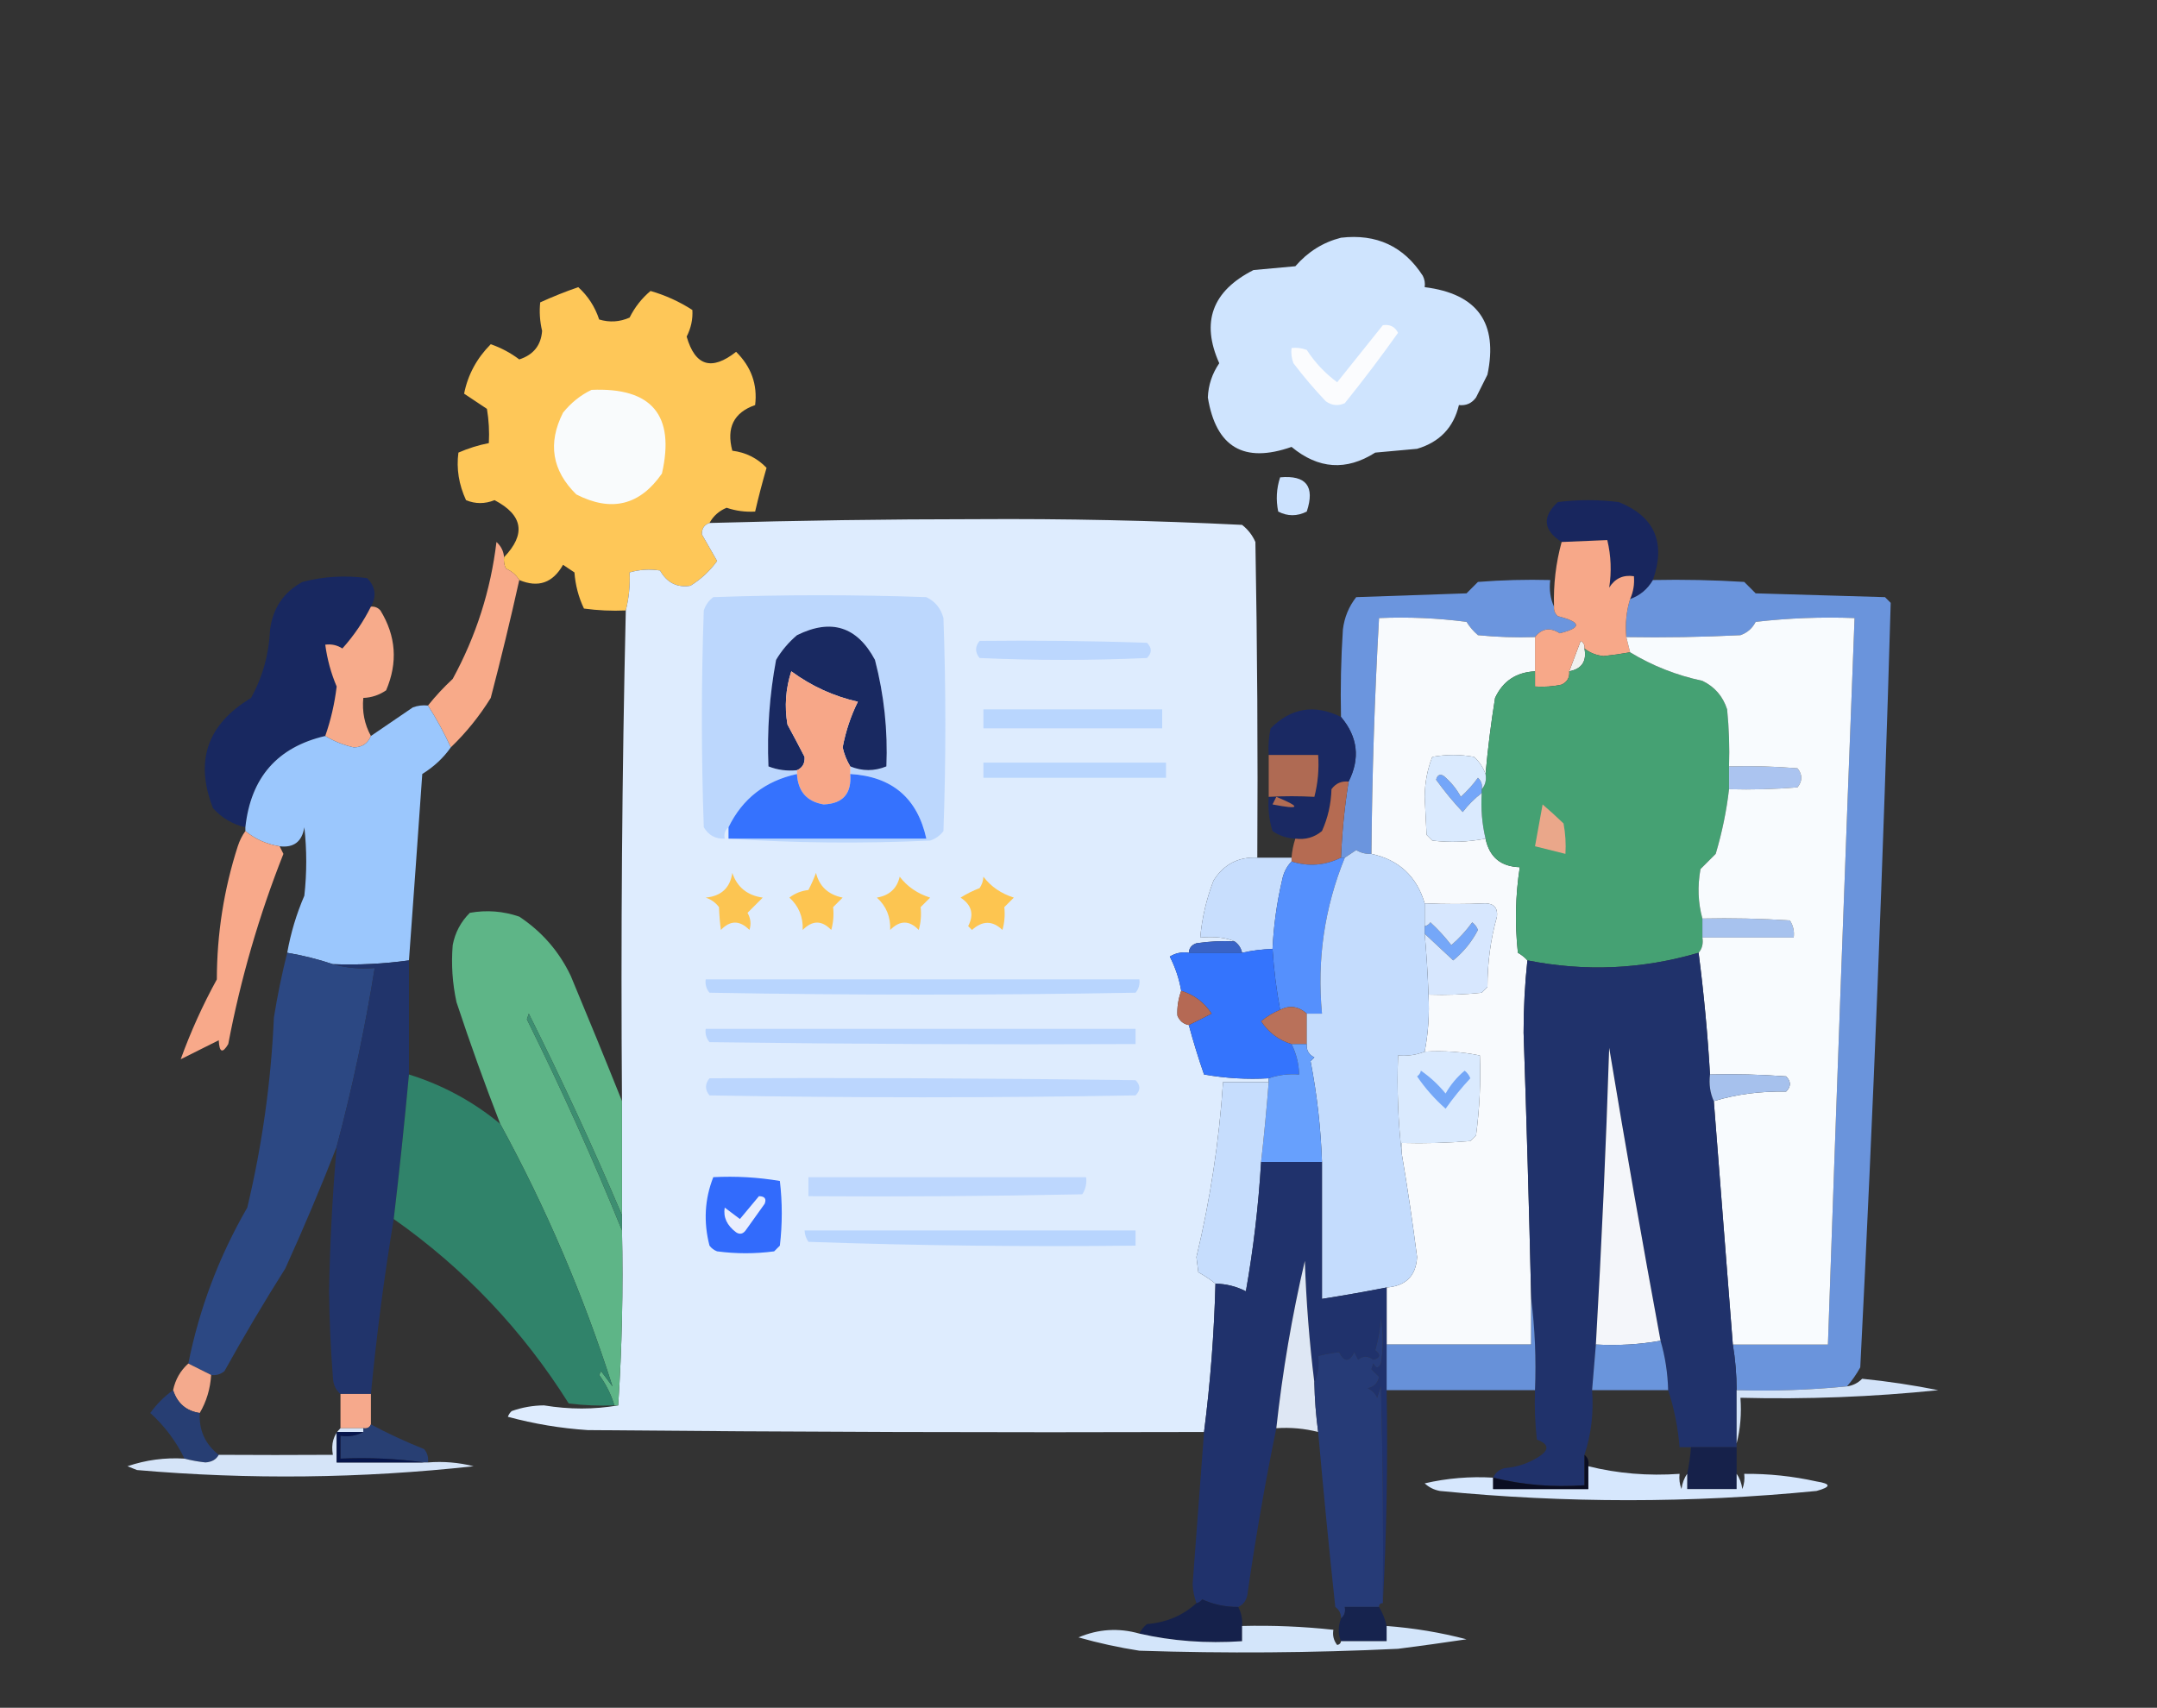
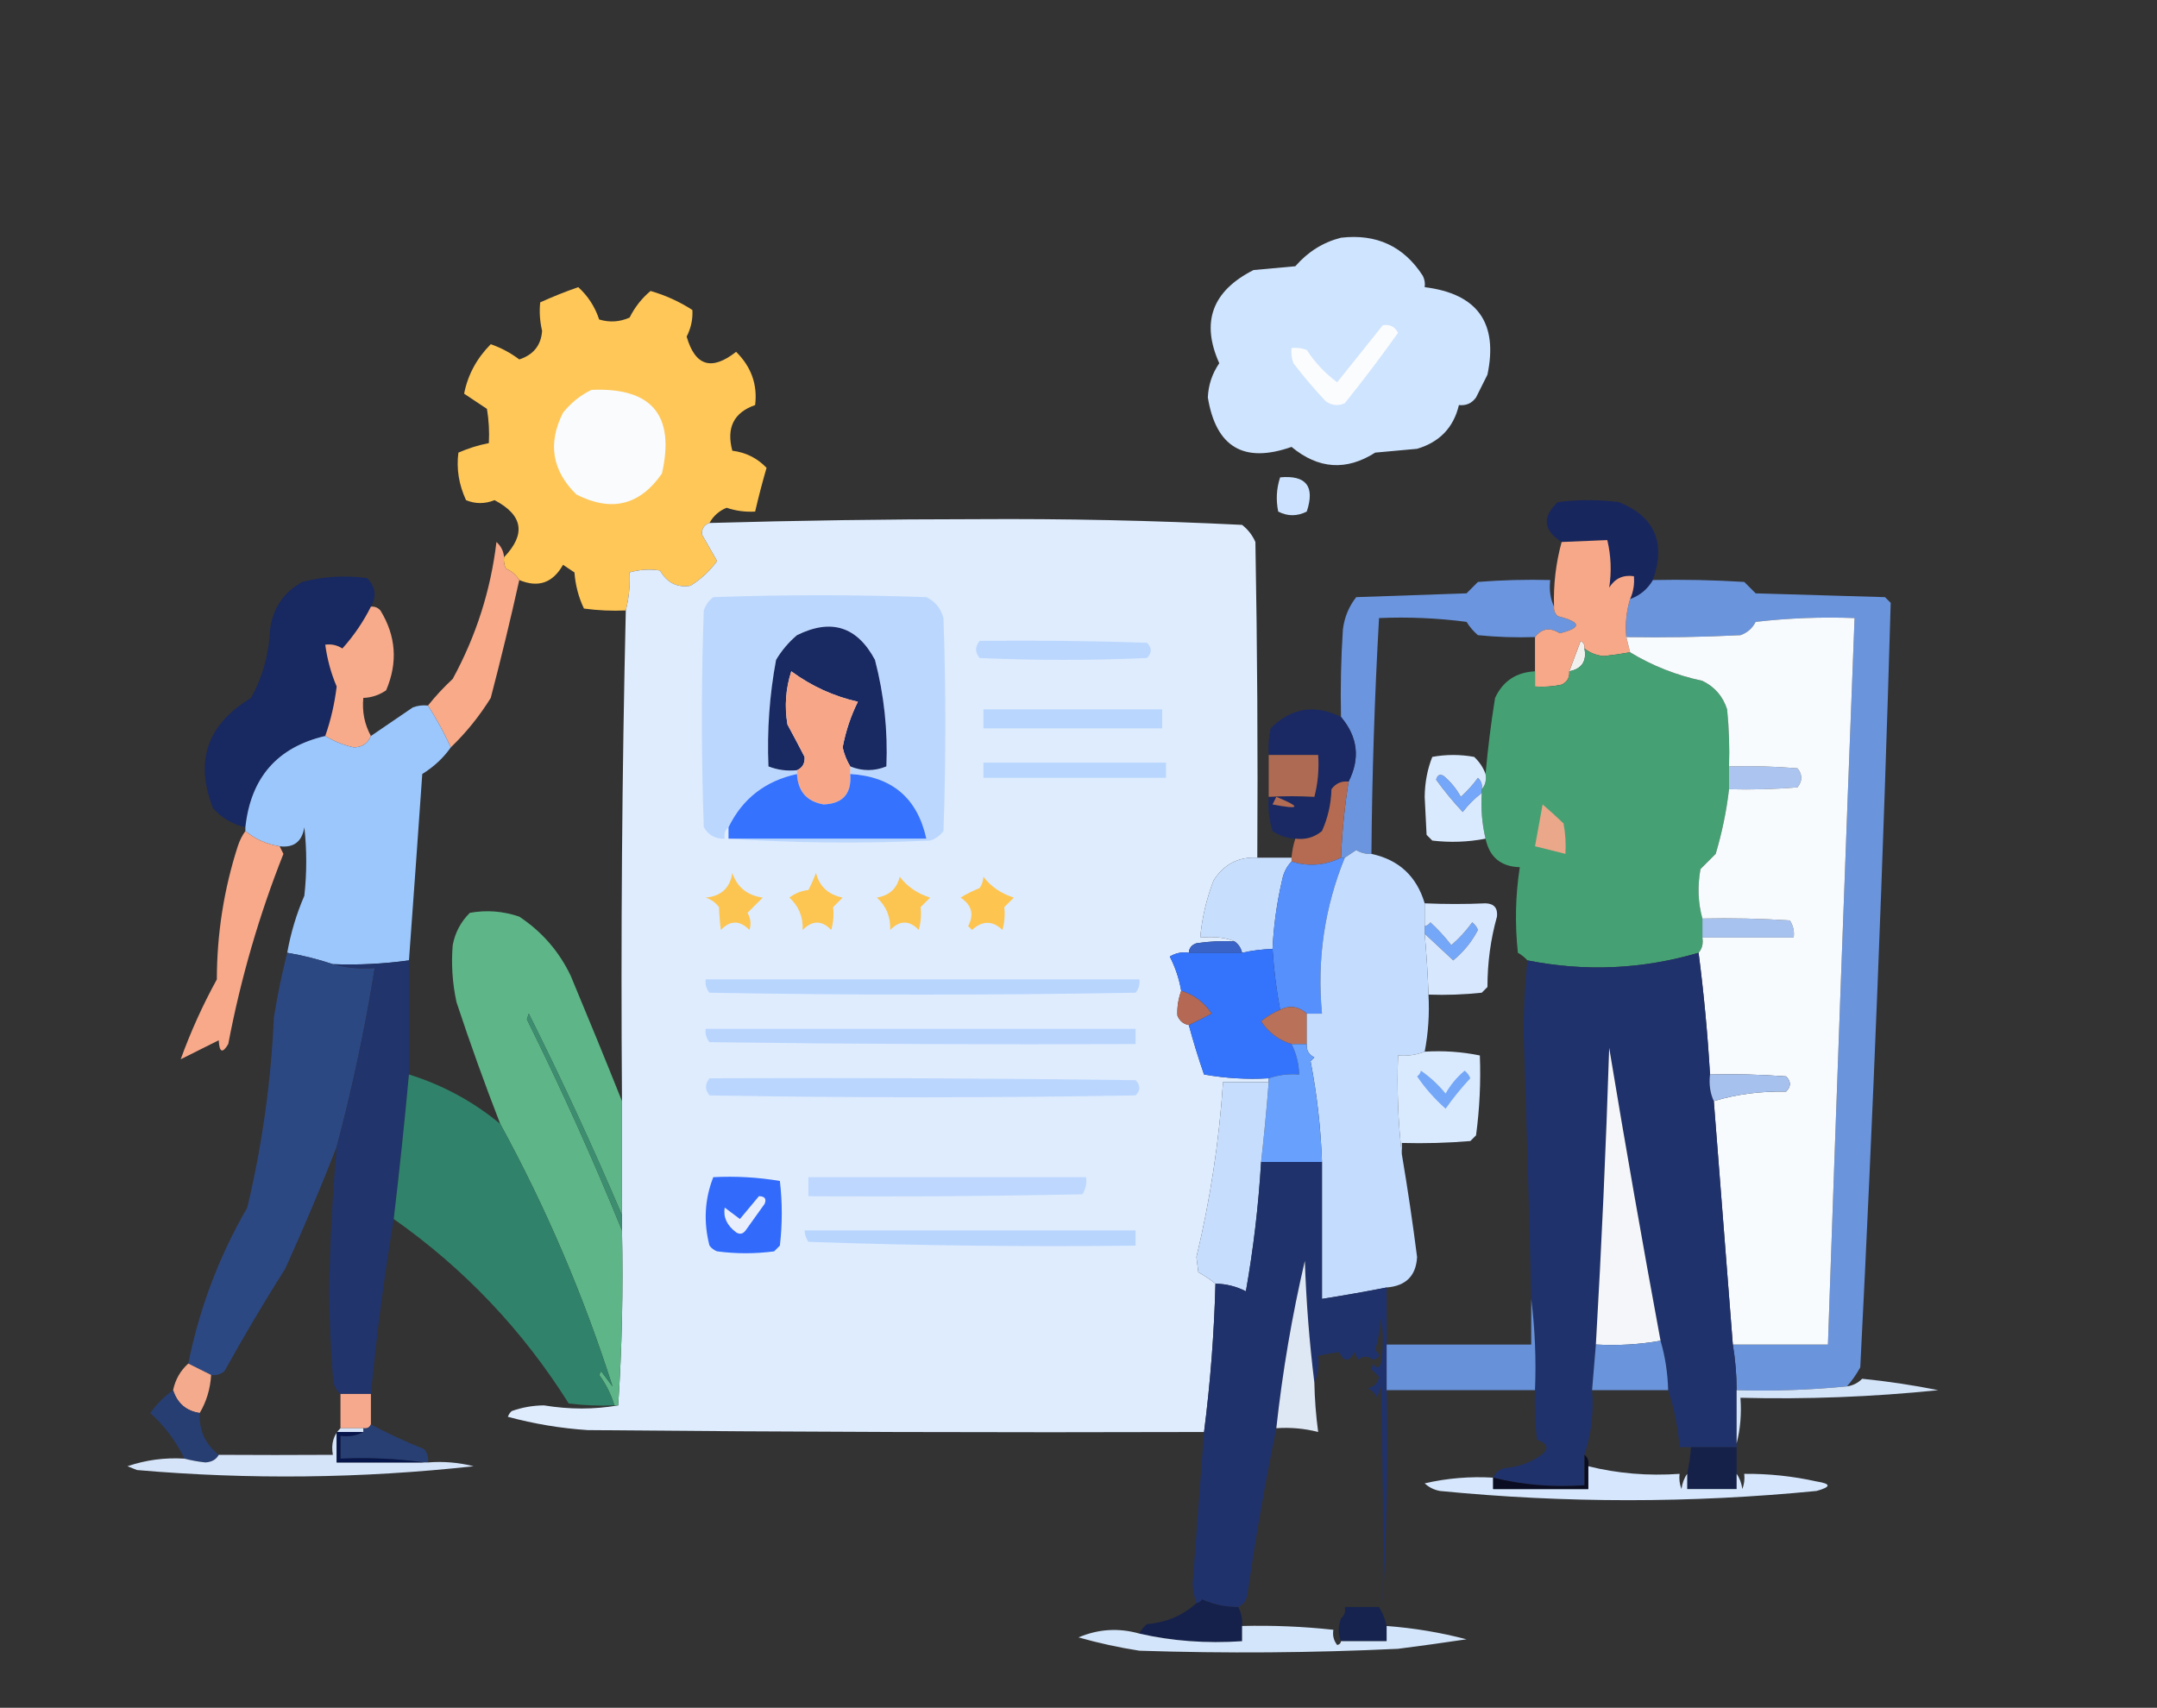
<svg xmlns="http://www.w3.org/2000/svg" xmlns:ns1="http://sodipodi.sourceforge.net/DTD/sodipodi-0.dtd" xmlns:ns2="http://www.inkscape.org/namespaces/inkscape" version="1.1" width="567px" height="449px" style="shape-rendering:geometricPrecision; text-rendering:geometricPrecision; image-rendering:optimizeQuality; fill-rule:evenodd; clip-rule:evenodd" id="svg92" ns1:docname="wombat-landing.svg" ns2:version="1.3.2 (091e20e, 2023-11-25, custom)">
  <rect width="100%" height="100%" fill="#333333" stroke="none" />
  <defs id="defs92" />
  <ns1:namedview id="namedview92" pagecolor="#ffffff" bordercolor="#000000" borderopacity="0.25" ns2:showpageshadow="2" ns2:pageopacity="0.0" ns2:pagecheckerboard="0" ns2:deskcolor="#d1d1d1" ns2:zoom="2.6124722" ns2:cx="291.10358" ns2:cy="198.47101" ns2:window-width="2560" ns2:window-height="1369" ns2:window-x="1912" ns2:window-y="-8" ns2:window-maximized="1" ns2:current-layer="svg92" />
  <g id="g2">
    <path style="opacity:1" fill="#cfe4fe" d="M 352.5,62.5 C 361.826,61.416 368.993,64.749 374,72.5C 374.483,73.448 374.649,74.448 374.5,75.5C 388.357,77.223 393.857,84.889 391,98.5C 390,100.5 389,102.5 388,104.5C 386.89,106.037 385.39,106.703 383.5,106.5C 382.092,112.409 378.426,116.243 372.5,118C 368.833,118.333 365.167,118.667 361.5,119C 353.887,123.846 346.553,123.346 339.5,117.5C 326.973,121.904 319.639,117.571 317.5,104.5C 317.635,101.225 318.635,98.225 320.5,95.5C 315.642,84.677 318.642,76.511 329.5,71C 333.167,70.667 336.833,70.333 340.5,70C 343.802,66.192 347.802,63.692 352.5,62.5 Z" id="path2" />
  </g>
  <g id="g3">
    <path style="opacity:1" fill="#fec758" d="M 186.5,137.5 C 185.12,137.962 184.453,138.962 184.5,140.5C 185.795,142.81 187.129,145.143 188.5,147.5C 186.589,150.122 184.255,152.289 181.5,154C 178.021,154.566 175.355,153.233 173.5,150C 170.808,149.57 168.141,149.737 165.5,150.5C 165.658,153.902 165.324,157.236 164.5,160.5C 160.818,160.665 157.152,160.499 153.5,160C 152.083,157.017 151.25,153.85 151,150.5C 150,149.833 149,149.167 148,148.5C 145.309,153.267 141.476,154.6 136.5,152.5C 135.685,151.163 134.518,150.163 133,149.5C 132.517,148.552 132.351,147.552 132.5,146.5C 138.312,140.428 137.479,135.428 130,131.5C 127.451,132.519 124.951,132.519 122.5,131.5C 120.607,127.39 119.941,123.224 120.5,119C 123.096,117.864 125.763,117.031 128.5,116.5C 128.665,113.482 128.498,110.482 128,107.5C 126,106.167 124,104.833 122,103.5C 122.976,98.555 125.309,94.222 129,90.5C 131.722,91.444 134.222,92.778 136.5,94.5C 140.219,93.29 142.219,90.79 142.5,87C 141.907,84.49 141.741,81.99 142,79.5C 145.251,78.018 148.585,76.684 152,75.5C 154.56,77.817 156.393,80.651 157.5,84C 160.227,84.818 162.894,84.652 165.5,83.5C 166.86,80.772 168.693,78.439 171,76.5C 174.92,77.627 178.587,79.294 182,81.5C 182.148,83.905 181.648,86.239 180.5,88.5C 182.726,96.241 187.059,97.574 193.5,92.5C 197.487,96.449 199.154,101.116 198.5,106.5C 192.895,108.448 190.895,112.448 192.5,118.5C 196.053,118.943 199.053,120.443 201.5,123C 200.391,126.824 199.391,130.657 198.5,134.5C 195.934,134.656 193.434,134.322 191,133.5C 189.02,134.315 187.52,135.648 186.5,137.5 Z" id="path3" />
  </g>
  <g id="g4">
    <path style="opacity:1" fill="#fbfcfe" d="M 363.5,85.5 C 365.346,85.222 366.68,85.889 367.5,87.5C 363.025,93.808 358.359,99.975 353.5,106C 351.741,106.798 350.074,106.631 348.5,105.5C 345.479,102.314 342.646,98.98 340,95.5C 339.51,94.207 339.343,92.873 339.5,91.5C 340.873,91.343 342.207,91.51 343.5,92C 345.645,95.312 348.312,98.146 351.5,100.5C 355.524,95.481 359.524,90.481 363.5,85.5 Z" id="path4" />
  </g>
  <g id="g5">
    <path style="opacity:1" fill="#f9fbfc" d="M 155.5,102.5 C 171.334,101.828 177.501,109.161 174,124.5C 168.199,132.873 160.699,134.707 151.5,130C 145.096,123.709 143.93,116.542 148,108.5C 150.114,105.879 152.614,103.879 155.5,102.5 Z" id="path5" />
  </g>
  <g id="g6">
    <path style="opacity:1" fill="#cce2fe" d="M 336.5,125.5 C 343.364,124.878 345.697,127.878 343.5,134.5C 340.966,135.777 338.466,135.777 336,134.5C 335.366,131.445 335.532,128.445 336.5,125.5 Z" id="path6" />
  </g>
  <g id="g7">
    <path style="opacity:1" fill="#18265e" d="M 434.5,152.5 C 433.089,154.914 431.089,156.581 428.5,157.5C 429.341,155.621 429.675,153.621 429.5,151.5C 426.675,151.081 424.509,152.081 423,154.5C 423.653,150.297 423.486,146.13 422.5,142C 418.541,142.158 414.541,142.325 410.5,142.5C 405.644,139.398 405.311,135.898 409.5,132C 414.833,131.333 420.167,131.333 425.5,132C 434.941,135.78 437.941,142.614 434.5,152.5 Z" id="path7" />
  </g>
  <g id="g8">
    <path style="opacity:1" fill="#deecfe" d="M 330.5,225.5 C 325.524,225.238 321.691,227.238 319,231.5C 317.133,236.334 315.966,241.334 315.5,246.5C 319.296,246.162 322.296,246.495 324.5,247.5C 321.15,247.335 317.817,247.502 314.5,248C 313.244,248.417 312.577,249.25 312.5,250.5C 310.712,250.215 309.045,250.548 307.5,251.5C 308.963,254.357 309.963,257.357 310.5,260.5C 309.722,262.664 309.388,264.83 309.5,267C 310.078,268.417 311.078,269.25 312.5,269.5C 313.676,273.867 315.009,278.2 316.5,282.5C 322.128,283.495 327.794,283.829 333.5,283.5C 333.5,283.833 333.5,284.167 333.5,284.5C 329.5,284.5 325.5,284.5 321.5,284.5C 320.463,300.053 318.13,315.386 314.5,330.5C 314.667,331.833 314.833,333.167 315,334.5C 316.652,335.399 318.152,336.399 319.5,337.5C 319.161,350.557 318.161,363.557 316.5,376.5C 262.499,376.667 208.499,376.5 154.5,376C 147.367,375.529 140.367,374.362 133.5,372.5C 133.709,371.914 134.043,371.414 134.5,371C 137.241,370.023 140.075,369.523 143,369.5C 149.665,370.595 156.165,370.595 162.5,369.5C 163.496,354.342 163.83,339.009 163.5,323.5C 163.5,322.167 163.5,320.833 163.5,319.5C 163.5,309.5 163.5,299.5 163.5,289.5C 163.172,246.428 163.506,203.428 164.5,160.5C 165.324,157.236 165.658,153.902 165.5,150.5C 168.141,149.737 170.808,149.57 173.5,150C 175.355,153.233 178.021,154.566 181.5,154C 184.255,152.289 186.589,150.122 188.5,147.5C 187.129,145.143 185.795,142.81 184.5,140.5C 184.453,138.962 185.12,137.962 186.5,137.5C 209.792,136.843 233.125,136.51 256.5,136.5C 279.919,136.343 303.252,136.843 326.5,138C 328.049,139.214 329.215,140.714 330,142.5C 330.5,170.165 330.667,197.831 330.5,225.5 Z" id="path8" />
  </g>
  <g id="g9">
    <path style="opacity:1" fill="#182860" d="M 97.5,159.5 C 95.504,163.484 93.004,167.151 90,170.5C 88.644,169.62 87.144,169.286 85.5,169.5C 86.013,173.327 87.013,176.994 88.5,180.5C 87.964,184.975 86.964,189.308 85.5,193.5C 72.911,196.432 65.911,204.432 64.5,217.5C 61.191,216.758 58.358,215.091 56,212.5C 51.139,200.086 54.472,190.419 66,183.5C 69.039,177.963 70.706,171.963 71,165.5C 71.73,159.864 74.564,155.697 79.5,153C 85.097,151.544 90.763,151.211 96.5,152C 98.715,154.242 99.048,156.742 97.5,159.5 Z" id="path9" />
  </g>
  <g id="g10">
    <path style="opacity:1" fill="#6b95de" d="M 408.5,159.5 C 408.414,160.496 408.748,161.329 409.5,162C 415.697,163.555 415.864,165.055 410,166.5C 407.448,164.88 405.281,165.213 403.5,167.5C 398.489,167.666 393.489,167.499 388.5,167C 387.313,165.981 386.313,164.814 385.5,163.5C 377.862,162.503 370.196,162.169 362.5,162.5C 361.335,183.149 360.668,203.815 360.5,224.5C 359.07,224.579 357.736,224.246 356.5,223.5C 355.482,224.193 354.482,224.859 353.5,225.5C 353.167,225.5 352.833,225.5 352.5,225.5C 352.776,218.79 353.442,212.123 354.5,205.5C 357.58,199.392 356.913,193.725 352.5,188.5C 352.334,180.826 352.5,173.159 353,165.5C 353.396,162.304 354.562,159.47 356.5,157C 366.167,156.667 375.833,156.333 385.5,156C 386.5,155 387.5,154 388.5,153C 394.825,152.5 401.158,152.334 407.5,152.5C 407.198,155.059 407.532,157.393 408.5,159.5 Z" id="path10" />
  </g>
  <g id="g11">
    <path style="opacity:1" fill="#6a94dc" d="M 434.5,152.5 C 442.507,152.334 450.507,152.5 458.5,153C 459.5,154 460.5,155 461.5,156C 472.833,156.333 484.167,156.667 495.5,157C 496,157.5 496.5,158 497,158.5C 495.063,225.518 492.396,292.518 489,359.5C 488.003,361.323 486.836,362.99 485.5,364.5C 475.886,365.449 466.219,365.782 456.5,365.5C 456.495,361.466 456.162,357.466 455.5,353.5C 463.833,353.5 472.167,353.5 480.5,353.5C 482.7,289.832 485.033,226.165 487.5,162.5C 478.808,162.169 470.141,162.502 461.5,163.5C 460.636,165.197 459.303,166.363 457.5,167C 447.506,167.5 437.506,167.666 427.5,167.5C 427.187,163.958 427.521,160.625 428.5,157.5C 431.089,156.581 433.089,154.914 434.5,152.5 Z" id="path11" />
  </g>
  <g id="g12">
    <path style="opacity:1" fill="#bcd7fd" d="M 191.5,220.5 C 208.833,220.5 226.167,220.5 243.5,220.5C 241.155,209.826 234.488,204.159 223.5,203.5C 223.5,202.833 223.5,202.167 223.5,201.5C 226.668,202.792 229.835,202.792 233,201.5C 233.393,192.033 232.393,182.7 230,173.5C 225.314,164.716 218.481,162.55 209.5,167C 207.291,168.873 205.458,171.04 204,173.5C 202.272,182.772 201.606,192.105 202,201.5C 204.381,202.435 206.881,202.768 209.5,202.5C 209.5,202.833 209.5,203.167 209.5,203.5C 201.157,205.318 195.157,209.985 191.5,217.5C 190.596,218.209 190.263,219.209 190.5,220.5C 188.097,220.607 186.264,219.607 185,217.5C 184.333,198.5 184.333,179.5 185,160.5C 185.465,159.069 186.299,157.903 187.5,157C 206.167,156.333 224.833,156.333 243.5,157C 245.815,158.109 247.315,159.943 248,162.5C 248.667,181.167 248.667,199.833 248,218.5C 247.097,219.701 245.931,220.535 244.5,221C 226.662,221.829 208.995,221.662 191.5,220.5 Z" id="path12" />
  </g>
  <g id="g13">
    <path style="opacity:1" fill="#f8aa89" d="M 132.5,146.5 C 132.351,147.552 132.517,148.552 133,149.5C 134.518,150.163 135.685,151.163 136.5,152.5C 134.191,162.881 131.691,173.214 129,183.5C 126.015,188.311 122.515,192.644 118.5,196.5C 116.766,192.7 114.766,189.034 112.5,185.5C 114.461,183.037 116.628,180.703 119,178.5C 125.155,167.203 128.988,155.203 130.5,142.5C 131.705,143.577 132.372,144.91 132.5,146.5 Z" id="path13" />
  </g>
  <g id="g14">
    <path style="opacity:1" fill="#192961" d="M 223.5,201.5 C 222.569,199.967 221.902,198.3 221.5,196.5C 222.306,192.245 223.639,188.245 225.5,184.5C 219.133,183.067 213.299,180.401 208,176.5C 206.524,181.076 206.19,185.743 207,190.5C 208.564,193.371 210.064,196.204 211.5,199C 211.613,200.699 210.947,201.866 209.5,202.5C 206.881,202.768 204.381,202.435 202,201.5C 201.606,192.105 202.272,182.772 204,173.5C 205.458,171.04 207.291,168.873 209.5,167C 218.481,162.55 225.314,164.716 230,173.5C 232.393,182.7 233.393,192.033 233,201.5C 229.835,202.792 226.668,202.792 223.5,201.5 Z" id="path14" />
  </g>
  <g id="g15">
    <path style="opacity:1" fill="#f7ab8b" d="M 97.5,159.5 C 98.496,159.414 99.329,159.748 100,160.5C 104.112,167.206 104.612,174.206 101.5,181.5C 99.677,182.747 97.677,183.414 95.5,183.5C 95.155,187.115 95.822,190.448 97.5,193.5C 96.683,195.478 95.183,196.478 93,196.5C 90.317,195.907 87.817,194.907 85.5,193.5C 86.964,189.308 87.964,184.975 88.5,180.5C 87.013,176.994 86.013,173.327 85.5,169.5C 87.144,169.286 88.644,169.62 90,170.5C 93.004,167.151 95.504,163.484 97.5,159.5 Z" id="path15" />
  </g>
  <g id="g16">
    <path style="opacity:1" fill="#f0f1ef" d="M 416.5,170.5 C 417.138,173.856 415.804,175.856 412.5,176.5C 413.49,173.849 414.49,171.183 415.5,168.5C 416.298,168.957 416.631,169.624 416.5,170.5 Z" id="path16" />
  </g>
  <g id="g17">
    <path style="opacity:1" fill="#bcd7fe" d="M 257.5,168.5 C 272.17,168.333 286.837,168.5 301.5,169C 302.833,170.333 302.833,171.667 301.5,173C 286.833,173.667 272.167,173.667 257.5,173C 256.272,171.51 256.272,170.01 257.5,168.5 Z" id="path17" />
  </g>
  <g id="g18">
    <path style="opacity:1" fill="#f7a889" d="M 428.5,157.5 C 427.521,160.625 427.187,163.958 427.5,167.5C 427.833,168.833 428.167,170.167 428.5,171.5C 426.192,171.914 423.858,172.247 421.5,172.5C 419.545,172.276 417.879,171.609 416.5,170.5C 416.631,169.624 416.298,168.957 415.5,168.5C 414.49,171.183 413.49,173.849 412.5,176.5C 412.64,178.124 411.973,179.29 410.5,180C 408.19,180.497 405.857,180.663 403.5,180.5C 403.5,179.167 403.5,177.833 403.5,176.5C 403.5,173.5 403.5,170.5 403.5,167.5C 405.281,165.213 407.448,164.88 410,166.5C 415.864,165.055 415.697,163.555 409.5,162C 408.748,161.329 408.414,160.496 408.5,159.5C 408.312,153.712 408.978,148.045 410.5,142.5C 414.541,142.325 418.541,142.158 422.5,142C 423.486,146.13 423.653,150.297 423,154.5C 424.509,152.081 426.675,151.081 429.5,151.5C 429.675,153.621 429.341,155.621 428.5,157.5 Z" id="path18" />
  </g>
  <g id="g19">
-     <path style="opacity:1" fill="#f8fafd" d="M 403.5,167.5 C 403.5,170.5 403.5,173.5 403.5,176.5C 398.551,176.749 395.051,179.082 393,183.5C 391.93,190.152 391.097,196.819 390.5,203.5C 389.897,201.81 388.897,200.31 387.5,199C 383.833,198.333 380.167,198.333 376.5,199C 375.214,202.233 374.547,205.733 374.5,209.5C 374.667,212.833 374.833,216.167 375,219.5C 375.5,220 376,220.5 376.5,221C 381.194,221.564 385.86,221.397 390.5,220.5C 391.524,225.356 394.524,227.856 399.5,228C 398.353,235.42 398.187,242.92 399,250.5C 399.995,251.066 400.828,251.733 401.5,252.5C 400.834,258.658 400.5,264.991 400.5,271.5C 401.29,294.832 401.957,318.165 402.5,341.5C 402.5,345.5 402.5,349.5 402.5,353.5C 389.833,353.5 377.167,353.5 364.5,353.5C 364.5,348.5 364.5,343.5 364.5,338.5C 369.563,338.104 372.23,335.437 372.5,330.5C 371.352,321.461 370.018,312.461 368.5,303.5C 368.5,302.5 368.5,301.5 368.5,300.5C 374.509,300.666 380.509,300.499 386.5,300C 387,299.5 387.5,299 388,298.5C 388.939,291.512 389.272,284.512 389,277.5C 384.263,276.531 379.43,276.197 374.5,276.5C 375.445,271.595 375.779,266.595 375.5,261.5C 380.179,261.666 384.845,261.499 389.5,261C 390,260.5 390.5,260 391,259.5C 390.996,253.124 391.83,246.957 393.5,241C 393.739,238.741 392.739,237.574 390.5,237.5C 385.268,237.739 379.935,237.739 374.5,237.5C 372.39,230.389 367.723,226.056 360.5,224.5C 360.668,203.815 361.335,183.149 362.5,162.5C 370.196,162.169 377.862,162.503 385.5,163.5C 386.313,164.814 387.313,165.981 388.5,167C 393.489,167.499 398.489,167.666 403.5,167.5 Z" id="path19" />
-   </g>
+     </g>
  <g id="g21">
    <path style="opacity:1" fill="#45a173" d="M 416.5,170.5 C 417.879,171.609 419.545,172.276 421.5,172.5C 423.858,172.247 426.192,171.914 428.5,171.5C 434.361,175.055 440.694,177.555 447.5,179C 450.728,180.563 452.895,183.063 454,186.5C 454.499,191.489 454.666,196.489 454.5,201.5C 454.5,203.5 454.5,205.5 454.5,207.5C 453.856,213.135 452.689,218.801 451,224.5C 449.667,225.833 448.333,227.167 447,228.5C 446.186,233.02 446.353,237.354 447.5,241.5C 447.5,243.167 447.5,244.833 447.5,246.5C 447.768,248.099 447.434,249.432 446.5,250.5C 431.678,254.858 416.678,255.524 401.5,252.5C 400.828,251.733 399.995,251.066 399,250.5C 398.187,242.92 398.353,235.42 399.5,228C 394.524,227.856 391.524,225.356 390.5,220.5C 389.57,216.6 389.237,212.6 389.5,208.5C 389.5,208.167 389.5,207.833 389.5,207.5C 390.434,206.432 390.768,205.099 390.5,203.5C 391.097,196.819 391.93,190.152 393,183.5C 395.051,179.082 398.551,176.749 403.5,176.5C 403.5,177.833 403.5,179.167 403.5,180.5C 405.857,180.663 408.19,180.497 410.5,180C 411.973,179.29 412.64,178.124 412.5,176.5C 415.804,175.856 417.138,173.856 416.5,170.5 Z" id="path21" />
  </g>
  <g id="g22">
    <path style="opacity:1" fill="#b9d6fe" d="M 258.5,186.5 C 274.167,186.5 289.833,186.5 305.5,186.5C 305.5,188.167 305.5,189.833 305.5,191.5C 289.833,191.5 274.167,191.5 258.5,191.5C 258.5,189.833 258.5,188.167 258.5,186.5 Z" id="path22" />
  </g>
  <g id="g23">
    <path style="opacity:1" fill="#1a2963" d="M 352.5,188.5 C 356.913,193.725 357.58,199.392 354.5,205.5C 352.61,205.297 351.11,205.963 350,207.5C 349.895,211.36 349.062,215.026 347.5,218.5C 345.49,220.171 343.157,220.838 340.5,220.5C 338.297,220.396 336.297,219.73 334.5,218.5C 333.597,215.609 333.264,212.609 333.5,209.5C 337.507,209.282 341.507,209.282 345.5,209.5C 346.426,205.906 346.759,202.24 346.5,198.5C 342.167,198.5 337.833,198.5 333.5,198.5C 333.337,196.143 333.503,193.81 334,191.5C 339.403,186.084 345.57,185.084 352.5,188.5 Z" id="path23" />
  </g>
  <g id="g24">
    <path style="opacity:1" fill="#9bc7fd" d="M 112.5,185.5 C 114.766,189.034 116.766,192.7 118.5,196.5C 116.572,199.255 114.072,201.589 111,203.5C 109.851,219.984 108.684,236.317 107.5,252.5C 100.891,253.423 94.224,253.756 87.5,253.5C 83.6,252.192 79.6,251.192 75.5,250.5C 76.416,245.331 77.916,240.331 80,235.5C 80.667,229.5 80.667,223.5 80,217.5C 79.391,221.283 77.224,222.95 73.5,222.5C 70.122,221.977 67.122,220.644 64.5,218.5C 64.5,218.167 64.5,217.833 64.5,217.5C 65.911,204.432 72.911,196.432 85.5,193.5C 87.817,194.907 90.317,195.907 93,196.5C 95.183,196.478 96.683,195.478 97.5,193.5C 101.101,191.023 104.767,188.523 108.5,186C 109.793,185.51 111.127,185.343 112.5,185.5 Z" id="path24" />
  </g>
  <g id="g25">
    <path style="opacity:1" fill="#af6a53" d="M 333.5,198.5 C 337.833,198.5 342.167,198.5 346.5,198.5C 346.759,202.24 346.426,205.906 345.5,209.5C 341.507,209.282 337.507,209.282 333.5,209.5C 333.5,205.833 333.5,202.167 333.5,198.5 Z" id="path25" />
  </g>
  <g id="g26">
    <path style="opacity:1" fill="#b9d6fe" d="M 258.5,200.5 C 274.5,200.5 290.5,200.5 306.5,200.5C 306.5,201.833 306.5,203.167 306.5,204.5C 290.5,204.5 274.5,204.5 258.5,204.5C 258.5,203.167 258.5,201.833 258.5,200.5 Z" id="path26" />
  </g>
  <g id="g27">
    <path style="opacity:1" fill="#f7a788" d="M 223.5,201.5 C 223.5,202.167 223.5,202.833 223.5,203.5C 223.912,208.643 221.578,211.309 216.5,211.5C 212.08,210.742 209.747,208.076 209.5,203.5C 209.5,203.167 209.5,202.833 209.5,202.5C 210.947,201.866 211.613,200.699 211.5,199C 210.064,196.204 208.564,193.371 207,190.5C 206.19,185.743 206.524,181.076 208,176.5C 213.299,180.401 219.133,183.067 225.5,184.5C 223.639,188.245 222.306,192.245 221.5,196.5C 221.902,198.3 222.569,199.967 223.5,201.5 Z" id="path27" />
  </g>
  <g id="g28">
    <path style="opacity:1" fill="#abc4f0" d="M 454.5,201.5 C 460.509,201.334 466.509,201.501 472.5,202C 473.833,203.667 473.833,205.333 472.5,207C 466.509,207.499 460.509,207.666 454.5,207.5C 454.5,205.5 454.5,203.5 454.5,201.5 Z" id="path28" />
  </g>
  <g id="g29">
    <path style="opacity:1" fill="#3572fe" d="M 209.5,203.5 C 209.747,208.076 212.08,210.742 216.5,211.5C 221.578,211.309 223.912,208.643 223.5,203.5C 234.488,204.159 241.155,209.826 243.5,220.5C 226.167,220.5 208.833,220.5 191.5,220.5C 191.5,219.5 191.5,218.5 191.5,217.5C 195.157,209.985 201.157,205.318 209.5,203.5 Z" id="path29" />
  </g>
  <g id="g30">
    <path style="opacity:1" fill="#74a6f9" d="M 389.5,207.5 C 389.5,207.833 389.5,208.167 389.5,208.5C 387.612,209.94 385.945,211.606 384.5,213.5C 381.994,210.826 379.661,207.992 377.5,205C 377.85,203.743 378.517,203.409 379.5,204C 381.359,205.558 382.859,207.391 384,209.5C 385.685,207.983 387.185,206.316 388.5,204.5C 389.386,205.325 389.719,206.325 389.5,207.5 Z" id="path30" />
  </g>
  <g id="g31">
    <path style="opacity:1" fill="#b16c53" d="M 335.5,209.5 C 342.146,212.248 341.812,212.915 334.5,211.5C 334.863,210.817 335.196,210.15 335.5,209.5 Z" id="path31" />
  </g>
  <g id="g32">
    <path style="opacity:1" fill="#daeafe" d="M 390.5,203.5 C 390.768,205.099 390.434,206.432 389.5,207.5C 389.719,206.325 389.386,205.325 388.5,204.5C 387.185,206.316 385.685,207.983 384,209.5C 382.859,207.391 381.359,205.558 379.5,204C 378.517,203.409 377.85,203.743 377.5,205C 379.661,207.992 381.994,210.826 384.5,213.5C 385.945,211.606 387.612,209.94 389.5,208.5C 389.237,212.6 389.57,216.6 390.5,220.5C 385.86,221.397 381.194,221.564 376.5,221C 376,220.5 375.5,220 375,219.5C 374.833,216.167 374.667,212.833 374.5,209.5C 374.547,205.733 375.214,202.233 376.5,199C 380.167,198.333 383.833,198.333 387.5,199C 388.897,200.31 389.897,201.81 390.5,203.5 Z" id="path32" />
  </g>
  <g id="g33">
    <path style="opacity:1" fill="#b56b52" d="M 354.5,205.5 C 353.442,212.123 352.776,218.79 352.5,225.5C 348.279,227.57 343.945,227.904 339.5,226.5C 339.5,226.167 339.5,225.833 339.5,225.5C 339.629,223.784 339.962,222.117 340.5,220.5C 343.157,220.838 345.49,220.171 347.5,218.5C 349.062,215.026 349.895,211.36 350,207.5C 351.11,205.963 352.61,205.297 354.5,205.5 Z" id="path33" />
  </g>
  <g id="g34">
    <path style="opacity:1" fill="#eaa78a" d="M 405.5,211.5 C 407.313,213.053 409.147,214.72 411,216.5C 411.497,219.146 411.664,221.813 411.5,224.5C 408.833,223.833 406.167,223.167 403.5,222.5C 404.167,218.833 404.833,215.167 405.5,211.5 Z" id="path34" />
  </g>
  <g id="g36">
    <path style="opacity:1" fill="#c8defd" d="M 330.5,225.5 C 333.167,225.5 335.833,225.5 338.5,225.5C 338.833,225.5 339.167,225.5 339.5,225.5C 339.5,225.833 339.5,226.167 339.5,226.5C 338.207,227.842 337.374,229.509 337,231.5C 335.622,237.432 334.789,243.432 334.5,249.5C 331.794,249.575 329.127,249.908 326.5,250.5C 326.218,249.222 325.551,248.222 324.5,247.5C 322.296,246.495 319.296,246.162 315.5,246.5C 315.966,241.334 317.133,236.334 319,231.5C 321.691,227.238 325.524,225.238 330.5,225.5 Z" id="path36" />
  </g>
  <g id="g37">
    <path style="opacity:1" fill="#fcc552" d="M 192.5,229.5 C 193.761,233.25 196.428,235.417 200.5,236C 199.132,237.34 197.799,238.674 196.5,240C 197.33,241.465 197.496,242.965 197,244.5C 194.456,241.92 191.956,241.92 189.5,244.5C 189.245,242.657 189.078,240.657 189,238.5C 188.097,237.299 186.931,236.465 185.5,236C 189.587,235.608 191.92,233.442 192.5,229.5 Z" id="path37" />
  </g>
  <g id="g38">
    <path style="opacity:1" fill="#fcc551" d="M 236.5,230.5 C 238.477,233.098 241.144,234.932 244.5,236C 243.667,236.833 242.833,237.667 242,238.5C 242.218,240.587 242.051,242.587 241.5,244.5C 239.044,241.92 236.544,241.92 234,244.5C 234.135,241.062 232.968,238.228 230.5,236C 233.788,235.434 235.788,233.6 236.5,230.5 Z" id="path38" />
  </g>
  <g id="g39">
    <path style="opacity:1" fill="#fdc550" d="M 258.5,230.5 C 260.477,233.098 263.144,234.932 266.5,236C 265.667,236.833 264.833,237.667 264,238.5C 264.218,240.587 264.051,242.587 263.5,244.5C 260.92,242.006 258.253,242.006 255.5,244.5C 255.167,244.167 254.833,243.833 254.5,243.5C 256.105,240.42 255.438,237.92 252.5,236C 254.059,235.02 255.726,234.187 257.5,233.5C 258.127,232.583 258.461,231.583 258.5,230.5 Z" id="path39" />
  </g>
  <g id="g40">
    <path style="opacity:1" fill="#fdc551" d="M 214.5,229.5 C 215.376,233.05 217.71,235.216 221.5,236C 220.667,236.833 219.833,237.667 219,238.5C 219.218,240.587 219.051,242.587 218.5,244.5C 216.044,241.92 213.544,241.92 211,244.5C 211.135,241.062 209.968,238.228 207.5,236C 208.949,234.883 210.616,234.216 212.5,234C 213.267,232.53 213.933,231.03 214.5,229.5 Z" id="path40" />
  </g>
  <g id="g41">
    <path style="opacity:1" fill="#5eb587" d="M 163.5,289.5 C 163.5,299.5 163.5,309.5 163.5,319.5C 155.929,301.684 147.763,284.018 139,266.5C 138.833,267 138.667,267.5 138.5,268C 147.569,286.294 155.902,304.794 163.5,323.5C 163.83,339.009 163.496,354.342 162.5,369.5C 162.167,369.5 161.833,369.5 161.5,369.5C 160.63,366.622 159.297,363.955 157.5,361.5C 157.667,361.167 157.833,360.833 158,360.5C 159,361.833 160,363.167 161,364.5C 153.387,340.602 143.554,317.602 131.5,295.5C 127.402,284.962 123.569,274.295 120,263.5C 118.919,258.53 118.586,253.53 119,248.5C 119.616,245.213 121.116,242.379 123.5,240C 127.926,239.209 132.259,239.543 136.5,241C 142.434,244.933 146.934,250.1 150,256.5C 154.627,267.571 159.127,278.571 163.5,289.5 Z" id="path41" />
  </g>
  <g id="g42">
    <path style="opacity:1" fill="#5590fd" d="M 352.5,225.5 C 352.833,225.5 353.167,225.5 353.5,225.5C 348.156,238.633 346.156,252.299 347.5,266.5C 346.167,266.5 344.833,266.5 343.5,266.5C 341.337,264.568 339.003,264.235 336.5,265.5C 335.512,260.211 334.845,254.878 334.5,249.5C 334.789,243.432 335.622,237.432 337,231.5C 337.374,229.509 338.207,227.842 339.5,226.5C 343.945,227.904 348.279,227.57 352.5,225.5 Z" id="path42" />
  </g>
  <g id="g43">
    <path style="opacity:1" fill="#a7c2ee" d="M 447.5,241.5 C 455.174,241.334 462.841,241.5 470.5,242C 471.38,243.356 471.714,244.856 471.5,246.5C 463.5,246.5 455.5,246.5 447.5,246.5C 447.5,244.833 447.5,243.167 447.5,241.5 Z" id="path43" />
  </g>
  <g id="g45">
    <path style="opacity:1" fill="#f8a98a" d="M 64.5,218.5 C 67.122,220.644 70.122,221.977 73.5,222.5C 73.804,223.15 74.137,223.817 74.5,224.5C 68.097,240.66 63.264,257.327 60,274.5C 58.484,277.051 57.651,276.718 57.5,273.5C 54.167,275.167 50.833,276.833 47.5,278.5C 50.134,271.234 53.301,264.234 57,257.5C 57.023,245.497 58.857,233.83 62.5,222.5C 62.989,221.005 63.655,219.671 64.5,218.5 Z" id="path45" />
  </g>
  <g id="g46">
    <path style="opacity:1" fill="#f8fbfe" d="M 455.5,353.5 C 453.834,332.168 452.167,310.835 450.5,289.5C 456.421,287.702 462.754,286.869 469.5,287C 470.833,285.667 470.833,284.333 469.5,283C 462.842,282.5 456.175,282.334 449.5,282.5C 448.876,271.799 447.876,261.132 446.5,250.5C 447.434,249.432 447.768,248.099 447.5,246.5C 455.5,246.5 463.5,246.5 471.5,246.5C 471.714,244.856 471.38,243.356 470.5,242C 462.841,241.5 455.174,241.334 447.5,241.5C 446.353,237.354 446.186,233.02 447,228.5C 448.333,227.167 449.667,225.833 451,224.5C 452.689,218.801 453.856,213.135 454.5,207.5C 460.509,207.666 466.509,207.499 472.5,207C 473.833,205.333 473.833,203.667 472.5,202C 466.509,201.501 460.509,201.334 454.5,201.5C 454.666,196.489 454.499,191.489 454,186.5C 452.895,183.063 450.728,180.563 447.5,179C 440.694,177.555 434.361,175.055 428.5,171.5C 428.167,170.167 427.833,168.833 427.5,167.5C 437.506,167.666 447.506,167.5 457.5,167C 459.303,166.363 460.636,165.197 461.5,163.5C 470.141,162.502 478.808,162.169 487.5,162.5C 485.033,226.165 482.7,289.832 480.5,353.5C 472.167,353.5 463.833,353.5 455.5,353.5 Z" id="path46" />
  </g>
  <g id="g47">
    <path style="opacity:1" fill="#3963c6" d="M 324.5,247.5 C 325.551,248.222 326.218,249.222 326.5,250.5C 321.833,250.5 317.167,250.5 312.5,250.5C 312.577,249.25 313.244,248.417 314.5,248C 317.817,247.502 321.15,247.335 324.5,247.5 Z" id="path47" />
  </g>
  <g id="g48">
    <path style="opacity:1" fill="#75a7f8" d="M 374.5,245.5 C 374.5,244.833 374.5,244.167 374.5,243.5C 375.117,243.389 375.617,243.056 376,242.5C 378.018,244.35 379.851,246.35 381.5,248.5C 383.557,246.731 385.39,244.731 387,242.5C 387.692,243.025 388.192,243.692 388.5,244.5C 386.877,247.621 384.71,250.288 382,252.5C 379.505,250.196 377.005,247.863 374.5,245.5 Z" id="path48" />
  </g>
  <g id="g49">
    <path style="opacity:1" fill="#3474fd" d="M 334.5,249.5 C 334.845,254.878 335.512,260.211 336.5,265.5C 334.695,266.237 333.029,267.237 331.5,268.5C 333.478,271.482 336.145,273.482 339.5,274.5C 340.75,277.006 341.416,279.673 341.5,282.5C 338.721,282.279 336.054,282.612 333.5,283.5C 327.794,283.829 322.128,283.495 316.5,282.5C 315.009,278.2 313.676,273.867 312.5,269.5C 314.472,268.549 316.472,267.549 318.5,266.5C 316.527,263.52 313.86,261.52 310.5,260.5C 309.963,257.357 308.963,254.357 307.5,251.5C 309.045,250.548 310.712,250.215 312.5,250.5C 317.167,250.5 321.833,250.5 326.5,250.5C 329.127,249.908 331.794,249.575 334.5,249.5 Z" id="path49" />
  </g>
  <g id="g50">
    <path style="opacity:1" fill="#d7e7fe" d="M 374.5,237.5 C 379.935,237.739 385.268,237.739 390.5,237.5C 392.739,237.574 393.739,238.741 393.5,241C 391.83,246.957 390.996,253.124 391,259.5C 390.5,260 390,260.5 389.5,261C 384.845,261.499 380.179,261.666 375.5,261.5C 375.313,256.155 374.98,250.822 374.5,245.5C 377.005,247.863 379.505,250.196 382,252.5C 384.71,250.288 386.877,247.621 388.5,244.5C 388.192,243.692 387.692,243.025 387,242.5C 385.39,244.731 383.557,246.731 381.5,248.5C 379.851,246.35 378.018,244.35 376,242.5C 375.617,243.056 375.117,243.389 374.5,243.5C 374.5,241.5 374.5,239.5 374.5,237.5 Z" id="path50" />
  </g>
  <g id="g51">
    <path style="opacity:1" fill="#2c4883" d="M 75.5,250.5 C 79.6,251.192 83.6,252.192 87.5,253.5C 90.962,254.482 94.629,254.815 98.5,254.5C 95.957,270.338 92.624,286.005 88.5,301.5C 84.34,312.173 79.84,322.839 75,333.5C 69.401,342.367 64.068,351.367 59,360.5C 57.989,361.337 56.822,361.67 55.5,361.5C 53.426,360.486 51.426,359.486 49.5,358.5C 52.402,344.02 57.569,330.354 65,317.5C 68.917,301.078 71.251,284.411 72,267.5C 72.925,261.746 74.091,256.079 75.5,250.5 Z" id="path51" />
  </g>
  <g id="g52">
    <path style="opacity:1" fill="#20326b" d="M 446.5,250.5 C 447.876,261.132 448.876,271.799 449.5,282.5C 449.198,285.059 449.532,287.393 450.5,289.5C 452.167,310.835 453.834,332.168 455.5,353.5C 456.162,357.466 456.495,361.466 456.5,365.5C 456.5,370.167 456.5,374.833 456.5,379.5C 456.5,379.833 456.5,380.167 456.5,380.5C 452.5,380.5 448.5,380.5 444.5,380.5C 443.5,380.5 442.5,380.5 441.5,380.5C 441.075,375.269 440.075,370.269 438.5,365.5C 438.376,360.951 437.709,356.618 436.5,352.5C 431.757,326.896 427.257,301.229 423,275.5C 422.166,301.519 420.999,327.519 419.5,353.5C 419.167,357.5 418.833,361.5 418.5,365.5C 418.958,371.387 418.292,377.054 416.5,382.5C 416.5,385.167 416.5,387.833 416.5,390.5C 408.228,391.085 400.228,390.418 392.5,388.5C 393.058,387.21 394.058,386.377 395.5,386C 398.754,385.75 401.754,384.75 404.5,383C 407.333,381.167 407.167,379.667 404,378.5C 403.501,374.179 403.334,369.846 403.5,365.5C 403.826,357.316 403.492,349.316 402.5,341.5C 401.957,318.165 401.29,294.832 400.5,271.5C 400.5,264.991 400.834,258.658 401.5,252.5C 416.678,255.524 431.678,254.858 446.5,250.5 Z" id="path52" />
  </g>
  <g id="g53">
    <path style="opacity:1" fill="#21346b" d="M 107.5,252.5 C 107.5,262.5 107.5,272.5 107.5,282.5C 106.331,295.185 104.998,307.851 103.5,320.5C 100.973,335.769 98.973,351.102 97.5,366.5C 94.833,366.5 92.167,366.5 89.5,366.5C 88.235,365.486 87.569,363.986 87.5,362C 86.917,354.514 86.584,347.014 86.5,339.5C 86.729,326.8 87.396,314.133 88.5,301.5C 92.624,286.005 95.957,270.338 98.5,254.5C 94.629,254.815 90.962,254.482 87.5,253.5C 94.224,253.756 100.891,253.423 107.5,252.5 Z" id="path53" />
  </g>
  <g id="g54">
    <path style="opacity:1" fill="#b8d5fe" d="M 185.5,257.5 C 223.5,257.5 261.5,257.5 299.5,257.5C 299.67,258.822 299.337,259.989 298.5,261C 261.167,261.667 223.833,261.667 186.5,261C 185.663,259.989 185.33,258.822 185.5,257.5 Z" id="path54" />
  </g>
  <g id="g55">
    <path style="opacity:1" fill="#b56954" d="M 310.5,260.5 C 313.86,261.52 316.527,263.52 318.5,266.5C 316.472,267.549 314.472,268.549 312.5,269.5C 311.078,269.25 310.078,268.417 309.5,267C 309.388,264.83 309.722,262.664 310.5,260.5 Z" id="path55" />
  </g>
  <g id="g56">
    <path style="opacity:1" fill="#b9715a" d="M 343.5,266.5 C 343.5,269.167 343.5,271.833 343.5,274.5C 342.167,274.5 340.833,274.5 339.5,274.5C 336.145,273.482 333.478,271.482 331.5,268.5C 333.029,267.237 334.695,266.237 336.5,265.5C 339.003,264.235 341.337,264.568 343.5,266.5 Z" id="path56" />
  </g>
  <g id="g57">
    <path style="opacity:1" fill="#b9d5fe" d="M 185.5,270.5 C 223.167,270.5 260.833,270.5 298.5,270.5C 298.5,271.833 298.5,273.167 298.5,274.5C 261.165,274.667 223.832,274.5 186.5,274C 185.663,272.989 185.33,271.822 185.5,270.5 Z" id="path57" />
  </g>
  <g id="g58">
    <path style="opacity:1" fill="#c4dcfd" d="M 360.5,224.5 C 367.723,226.056 372.39,230.389 374.5,237.5C 374.5,239.5 374.5,241.5 374.5,243.5C 374.5,244.167 374.5,244.833 374.5,245.5C 374.98,250.822 375.313,256.155 375.5,261.5C 375.779,266.595 375.445,271.595 374.5,276.5C 372.283,277.369 369.95,277.702 367.5,277.5C 367.174,286.349 367.507,295.016 368.5,303.5C 370.018,312.461 371.352,321.461 372.5,330.5C 372.23,335.437 369.563,338.104 364.5,338.5C 358.86,339.607 353.193,340.607 347.5,341.5C 347.5,329.5 347.5,317.5 347.5,305.5C 347.19,296.546 346.19,287.713 344.5,279C 344.833,278.667 345.167,278.333 345.5,278C 344.027,277.29 343.36,276.124 343.5,274.5C 343.5,271.833 343.5,269.167 343.5,266.5C 344.833,266.5 346.167,266.5 347.5,266.5C 346.156,252.299 348.156,238.633 353.5,225.5C 354.482,224.859 355.482,224.193 356.5,223.5C 357.736,224.246 359.07,224.579 360.5,224.5 Z" id="path58" />
  </g>
  <g id="g59">
    <path style="opacity:1" fill="#67a0fd" d="M 339.5,274.5 C 340.833,274.5 342.167,274.5 343.5,274.5C 343.36,276.124 344.027,277.29 345.5,278C 345.167,278.333 344.833,278.667 344.5,279C 346.19,287.713 347.19,296.546 347.5,305.5C 342.167,305.5 336.833,305.5 331.5,305.5C 332.287,298.515 332.953,291.515 333.5,284.5C 333.5,284.167 333.5,283.833 333.5,283.5C 336.054,282.612 338.721,282.279 341.5,282.5C 341.416,279.673 340.75,277.006 339.5,274.5 Z" id="path59" />
  </g>
  <g id="g60">
    <path style="opacity:1" fill="#daeafe" d="M 374.5,276.5 C 379.43,276.197 384.263,276.531 389,277.5C 389.272,284.512 388.939,291.512 388,298.5C 387.5,299 387,299.5 386.5,300C 380.509,300.499 374.509,300.666 368.5,300.5C 368.5,301.5 368.5,302.5 368.5,303.5C 367.507,295.016 367.174,286.349 367.5,277.5C 369.95,277.702 372.283,277.369 374.5,276.5 Z" id="path60" />
  </g>
  <g id="g61">
    <path style="opacity:1" fill="#74a7f7" d="M 373.5,281.5 C 375.853,283.101 378.02,285.101 380,287.5C 381.29,285.208 382.957,283.208 385,281.5C 385.692,282.025 386.192,282.692 386.5,283.5C 384.144,286.022 381.977,288.688 380,291.5C 377.128,288.963 374.628,286.13 372.5,283C 373.056,282.617 373.389,282.117 373.5,281.5 Z" id="path61" />
  </g>
  <g id="g62">
    <path style="opacity:1" fill="#a6c1ed" d="M 449.5,282.5 C 456.175,282.334 462.842,282.5 469.5,283C 470.833,284.333 470.833,285.667 469.5,287C 462.754,286.869 456.421,287.702 450.5,289.5C 449.532,287.393 449.198,285.059 449.5,282.5 Z" id="path62" />
  </g>
  <g id="g63">
    <path style="opacity:1" fill="#30836a" d="M 107.5,282.5 C 116.388,285.276 124.388,289.609 131.5,295.5C 143.554,317.602 153.387,340.602 161,364.5C 160,363.167 159,361.833 158,360.5C 157.833,360.833 157.667,361.167 157.5,361.5C 159.297,363.955 160.63,366.622 161.5,369.5C 157.486,369.666 153.486,369.499 149.5,369C 137.394,349.728 122.061,333.562 103.5,320.5C 104.998,307.851 106.331,295.185 107.5,282.5 Z" id="path63" />
  </g>
  <g id="g64">
    <path style="opacity:1" fill="#bbd6fe" d="M 186.5,283.5 C 223.835,283.333 261.168,283.5 298.5,284C 299.833,285.333 299.833,286.667 298.5,288C 261.167,288.667 223.833,288.667 186.5,288C 185.272,286.51 185.272,285.01 186.5,283.5 Z" id="path64" />
  </g>
  <g id="g65">
    <path style="opacity:1" fill="#c6ddfd" d="M 333.5,284.5 C 332.953,291.515 332.287,298.515 331.5,305.5C 330.824,316.906 329.491,328.24 327.5,339.5C 324.979,338.215 322.313,337.548 319.5,337.5C 318.152,336.399 316.652,335.399 315,334.5C 314.833,333.167 314.667,331.833 314.5,330.5C 318.13,315.386 320.463,300.053 321.5,284.5C 325.5,284.5 329.5,284.5 333.5,284.5 Z" id="path65" />
  </g>
  <g id="g66">
    <path style="opacity:1" fill="#f4f6fa" d="M 436.5,352.5 C 431.025,353.489 425.358,353.822 419.5,353.5C 420.999,327.519 422.166,301.519 423,275.5C 427.257,301.229 431.757,326.896 436.5,352.5 Z" id="path66" />
  </g>
  <g id="g67">
    <path style="opacity:1" fill="#3d8e71" d="M 163.5,319.5 C 163.5,320.833 163.5,322.167 163.5,323.5C 155.902,304.794 147.569,286.294 138.5,268C 138.667,267.5 138.833,267 139,266.5C 147.763,284.018 155.929,301.684 163.5,319.5 Z" id="path67" />
  </g>
  <g id="g69">
    <path style="opacity:1" fill="#bdd7fe" d="M 212.5,309.5 C 236.833,309.5 261.167,309.5 285.5,309.5C 285.714,311.144 285.38,312.644 284.5,314C 260.502,314.5 236.502,314.667 212.5,314.5C 212.5,312.833 212.5,311.167 212.5,309.5 Z" id="path69" />
  </g>
  <g id="g70">
    <path style="opacity:1" fill="#326bfc" d="M 187.5,309.5 C 193.425,309.192 199.259,309.525 205,310.5C 205.667,316.167 205.667,321.833 205,327.5C 204.5,328 204,328.5 203.5,329C 198.5,329.667 193.5,329.667 188.5,329C 187.692,328.692 187.025,328.192 186.5,327.5C 184.894,321.276 185.227,315.276 187.5,309.5 Z" id="path70" />
  </g>
  <g id="g71">
    <path style="opacity:1" fill="#e9eefd" d="M 199.5,314.5 C 201.028,314.517 201.528,315.184 201,316.5C 199.333,318.833 197.667,321.167 196,323.5C 195.282,324.451 194.449,324.617 193.5,324C 191.084,322.197 190.084,320.03 190.5,317.5C 191.833,318.5 193.167,319.5 194.5,320.5C 196.164,318.509 197.831,316.509 199.5,314.5 Z" id="path71" />
  </g>
  <g id="g72">
    <path style="opacity:1" fill="#b8d5fe" d="M 211.5,323.5 C 240.5,323.5 269.5,323.5 298.5,323.5C 298.5,324.833 298.5,326.167 298.5,327.5C 269.826,327.833 241.159,327.5 212.5,326.5C 211.873,325.583 211.539,324.583 211.5,323.5 Z" id="path72" />
  </g>
  <g id="g73">
    <path style="opacity:1" fill="#20326c" d="M 331.5,305.5 C 336.833,305.5 342.167,305.5 347.5,305.5C 347.5,317.5 347.5,329.5 347.5,341.5C 353.193,340.607 358.86,339.607 364.5,338.5C 364.5,343.5 364.5,348.5 364.5,353.5C 364.5,357.5 364.5,361.5 364.5,365.5C 364.83,384.341 364.497,403.007 363.5,421.5C 363.667,402.497 363.5,383.497 363,364.5C 362.667,365.5 362.333,366.5 362,367.5C 361.5,366.333 360.667,365.5 359.5,365C 361.18,364.653 362.18,363.653 362.5,362C 361.833,361.333 361.167,360.667 360.5,360C 360.667,359.5 360.833,359 361,358.5C 361.667,359.833 362.333,359.833 363,358.5C 363.667,354.5 363.667,350.5 363,346.5C 362.782,349.426 362.282,352.26 361.5,355C 362.993,356.156 362.826,356.99 361,357.5C 359.584,356.427 358.25,356.427 357,357.5C 356.667,356.833 356.333,356.167 356,355.5C 354.667,358.167 353.333,358.167 352,355.5C 350.43,355.67 348.597,356.003 346.5,356.5C 346.802,359.059 346.468,361.393 345.5,363.5C 344.188,352.88 343.354,342.214 343,331.5C 339.624,345.95 337.124,360.617 335.5,375.5C 332.603,389.621 330.103,403.954 328,418.5C 327.878,420.437 327.045,421.77 325.5,422.5C 322.164,422.533 318.997,421.866 316,420.5C 315.617,421.056 315.117,421.389 314.5,421.5C 313.925,419.924 313.592,418.258 313.5,416.5C 314.502,403.157 315.502,389.824 316.5,376.5C 318.161,363.557 319.161,350.557 319.5,337.5C 322.313,337.548 324.979,338.215 327.5,339.5C 329.491,328.24 330.824,316.906 331.5,305.5 Z" id="path73" />
  </g>
  <g id="g74">
    <path style="opacity:1" fill="#dee7f4" d="M 345.5,363.5 C 345.586,367.857 345.92,372.19 346.5,376.5C 342.936,375.577 339.269,375.244 335.5,375.5C 337.124,360.617 339.624,345.95 343,331.5C 343.354,342.214 344.188,352.88 345.5,363.5 Z" id="path74" />
  </g>
  <g id="g75">
    <path style="opacity:1" fill="#6791d9" d="M 402.5,341.5 C 403.492,349.316 403.826,357.316 403.5,365.5C 390.5,365.5 377.5,365.5 364.5,365.5C 364.5,361.5 364.5,357.5 364.5,353.5C 377.167,353.5 389.833,353.5 402.5,353.5C 402.5,349.5 402.5,345.5 402.5,341.5 Z" id="path75" />
  </g>
  <g id="g76">
-     <path style="opacity:1" fill="#263b77" d="M 363.5,421.5 C 362.833,421.5 362.5,421.833 362.5,422.5C 359.5,422.5 356.5,422.5 353.5,422.5C 353.737,423.791 353.404,424.791 352.5,425.5C 352.539,424.244 352.039,423.244 351,422.5C 349.358,407.173 347.858,391.839 346.5,376.5C 345.92,372.19 345.586,367.857 345.5,363.5C 346.468,361.393 346.802,359.059 346.5,356.5C 348.597,356.003 350.43,355.67 352,355.5C 353.333,358.167 354.667,358.167 356,355.5C 356.333,356.167 356.667,356.833 357,357.5C 358.25,356.427 359.584,356.427 361,357.5C 362.826,356.99 362.993,356.156 361.5,355C 362.282,352.26 362.782,349.426 363,346.5C 363.667,350.5 363.667,354.5 363,358.5C 362.333,359.833 361.667,359.833 361,358.5C 360.833,359 360.667,359.5 360.5,360C 361.167,360.667 361.833,361.333 362.5,362C 362.18,363.653 361.18,364.653 359.5,365C 360.667,365.5 361.5,366.333 362,367.5C 362.333,366.5 362.667,365.5 363,364.5C 363.5,383.497 363.667,402.497 363.5,421.5 Z" id="path76" />
-   </g>
+     </g>
  <g id="g77">
    <path style="opacity:1" fill="#6a95dc" d="M 436.5,352.5 C 437.709,356.618 438.376,360.951 438.5,365.5C 431.833,365.5 425.167,365.5 418.5,365.5C 418.833,361.5 419.167,357.5 419.5,353.5C 425.358,353.822 431.025,353.489 436.5,352.5 Z" id="path77" />
  </g>
  <g id="g78">
    <path style="opacity:1" fill="#f4aa8d" d="M 49.5,358.5 C 51.426,359.486 53.426,360.486 55.5,361.5C 55.277,365.162 54.277,368.495 52.5,371.5C 48.967,370.971 46.633,368.971 45.5,365.5C 46.095,362.683 47.428,360.35 49.5,358.5 Z" id="path78" />
  </g>
  <g id="g79">
    <path style="opacity:1" fill="#d3e3f8" d="M 456.5,379.5 C 456.5,374.833 456.5,370.167 456.5,365.5C 466.219,365.782 475.886,365.449 485.5,364.5C 487.044,364.297 488.378,363.63 489.5,362.5C 496.203,363.171 502.87,364.171 509.5,365.5C 492.221,367.277 474.887,367.943 457.5,367.5C 457.817,371.702 457.483,375.702 456.5,379.5 Z" id="path79" />
  </g>
  <g id="g81">
    <path style="opacity:1" fill="#f6a98c" d="M 89.5,366.5 C 92.167,366.5 94.833,366.5 97.5,366.5C 97.5,369.167 97.5,371.833 97.5,374.5C 97.158,375.338 96.492,375.672 95.5,375.5C 93.5,375.5 91.5,375.5 89.5,375.5C 89.5,372.5 89.5,369.5 89.5,366.5 Z" id="path81" />
  </g>
  <g id="g82">
    <path style="opacity:1" fill="#273e73" d="M 45.5,365.5 C 46.633,368.971 48.967,370.971 52.5,371.5C 52.277,376.052 53.944,379.719 57.5,382.5C 56.848,383.725 55.681,384.392 54,384.5C 52.122,384.304 50.288,383.971 48.5,383.5C 46.294,378.953 43.294,374.953 39.5,371.5C 41.188,369.146 43.188,367.146 45.5,365.5 Z" id="path82" />
  </g>
  <g id="g83">
    <path style="opacity:1" fill="#283f73" d="M 97.5,374.5 C 101.953,376.89 106.619,379.056 111.5,381C 112.337,382.011 112.67,383.178 112.5,384.5C 112.167,384.5 111.833,384.5 111.5,384.5C 104.352,383.508 97.019,383.175 89.5,383.5C 89.5,381.5 89.5,379.5 89.5,377.5C 91.735,377.795 93.735,377.461 95.5,376.5C 95.5,376.167 95.5,375.833 95.5,375.5C 96.492,375.672 97.158,375.338 97.5,374.5 Z" id="path83" />
  </g>
  <g id="g84">
    <path style="opacity:1" fill="#16214a" d="M 444.5,380.5 C 448.5,380.5 452.5,380.5 456.5,380.5C 456.5,382.833 456.5,385.167 456.5,387.5C 456.5,388.833 456.5,390.167 456.5,391.5C 452.167,391.5 447.833,391.5 443.5,391.5C 443.5,390.167 443.5,388.833 443.5,387.5C 443.993,385.194 444.326,382.861 444.5,380.5 Z" id="path84" />
  </g>
  <g id="g85">
    <path style="opacity:1" fill="#d5e4f8" d="M 89.5,375.5 C 91.5,375.5 93.5,375.5 95.5,375.5C 95.5,375.833 95.5,376.167 95.5,376.5C 93.167,376.5 90.833,376.5 88.5,376.5C 88.5,379.167 88.5,381.833 88.5,384.5C 96.167,384.5 103.833,384.5 111.5,384.5C 111.833,384.5 112.167,384.5 112.5,384.5C 116.555,384.176 120.555,384.509 124.5,385.5C 95.018,388.725 65.518,389.058 36,386.5C 35.167,386.167 34.333,385.833 33.5,385.5C 38.354,383.847 43.354,383.181 48.5,383.5C 50.288,383.971 52.122,384.304 54,384.5C 55.681,384.392 56.848,383.725 57.5,382.5C 67.29,382.563 77.29,382.563 87.5,382.5C 86.99,379.612 87.656,377.279 89.5,375.5 Z" id="path85" />
  </g>
  <g id="g86">
    <path style="opacity:1" fill="#06154c" d="M 95.5,376.5 C 93.735,377.461 91.735,377.795 89.5,377.5C 89.5,379.5 89.5,381.5 89.5,383.5C 97.019,383.175 104.352,383.508 111.5,384.5C 103.833,384.5 96.167,384.5 88.5,384.5C 88.5,381.833 88.5,379.167 88.5,376.5C 90.833,376.5 93.167,376.5 95.5,376.5 Z" id="path86" />
  </g>
  <g id="g87">
    <path style="opacity:1" fill="#d6e7fd" d="M 417.5,385.5 C 425.228,387.418 433.228,388.085 441.5,387.5C 441.343,388.873 441.51,390.207 442,391.5C 442.21,389.942 442.71,388.609 443.5,387.5C 443.5,388.833 443.5,390.167 443.5,391.5C 447.833,391.5 452.167,391.5 456.5,391.5C 456.5,390.167 456.5,388.833 456.5,387.5C 457.29,388.609 457.79,389.942 458,391.5C 458.49,390.207 458.657,388.873 458.5,387.5C 464.906,387.441 471.239,388.107 477.5,389.5C 481.378,390.101 481.378,390.935 477.5,392C 444.492,395.236 411.492,395.236 378.5,392C 376.956,391.71 375.623,391.044 374.5,390C 380.407,388.639 386.407,388.139 392.5,388.5C 392.5,389.5 392.5,390.5 392.5,391.5C 400.833,391.5 409.167,391.5 417.5,391.5C 417.5,389.5 417.5,387.5 417.5,385.5 Z" id="path87" />
  </g>
  <g id="g88">
    <path style="opacity:1" fill="#0a0d22" d="M 416.5,382.5 C 417.404,383.209 417.737,384.209 417.5,385.5C 417.5,387.5 417.5,389.5 417.5,391.5C 409.167,391.5 400.833,391.5 392.5,391.5C 392.5,390.5 392.5,389.5 392.5,388.5C 400.228,390.418 408.228,391.085 416.5,390.5C 416.5,387.833 416.5,385.167 416.5,382.5 Z" id="path88" />
  </g>
  <g id="g90">
    <path style="opacity:1" fill="#16234e" d="M 362.5,422.5 C 363.441,424.05 364.107,425.716 364.5,427.5C 364.5,428.833 364.5,430.167 364.5,431.5C 360.5,431.5 356.5,431.5 352.5,431.5C 351.709,429.691 351.709,427.691 352.5,425.5C 353.404,424.791 353.737,423.791 353.5,422.5C 356.5,422.5 359.5,422.5 362.5,422.5 Z" id="path90" />
  </g>
  <g id="g91">
    <path style="opacity:1" fill="#15214b" d="M 325.5,422.5 C 326.301,424.042 326.634,425.708 326.5,427.5C 326.5,428.833 326.5,430.167 326.5,431.5C 317.105,432.138 308.105,431.471 299.5,429.5C 299.953,428.542 300.619,427.708 301.5,427C 306.555,426.601 310.889,424.768 314.5,421.5C 315.117,421.389 315.617,421.056 316,420.5C 318.997,421.866 322.164,422.533 325.5,422.5 Z" id="path91" />
  </g>
  <g id="g92">
    <path style="opacity:1" fill="#d3e5fa" d="M 326.5,427.5 C 334.534,427.302 342.534,427.635 350.5,428.5C 350.238,429.978 350.571,431.311 351.5,432.5C 352.107,432.376 352.44,432.043 352.5,431.5C 356.5,431.5 360.5,431.5 364.5,431.5C 364.5,430.167 364.5,428.833 364.5,427.5C 371.667,428.041 378.667,429.208 385.5,431C 379.486,431.901 373.486,432.734 367.5,433.5C 344.847,434.577 322.18,434.744 299.5,434C 294.073,433.157 288.74,431.99 283.5,430.5C 288.718,428.287 294.052,427.954 299.5,429.5C 308.105,431.471 317.105,432.138 326.5,431.5C 326.5,430.167 326.5,428.833 326.5,427.5 Z" id="path92" />
  </g>
</svg>